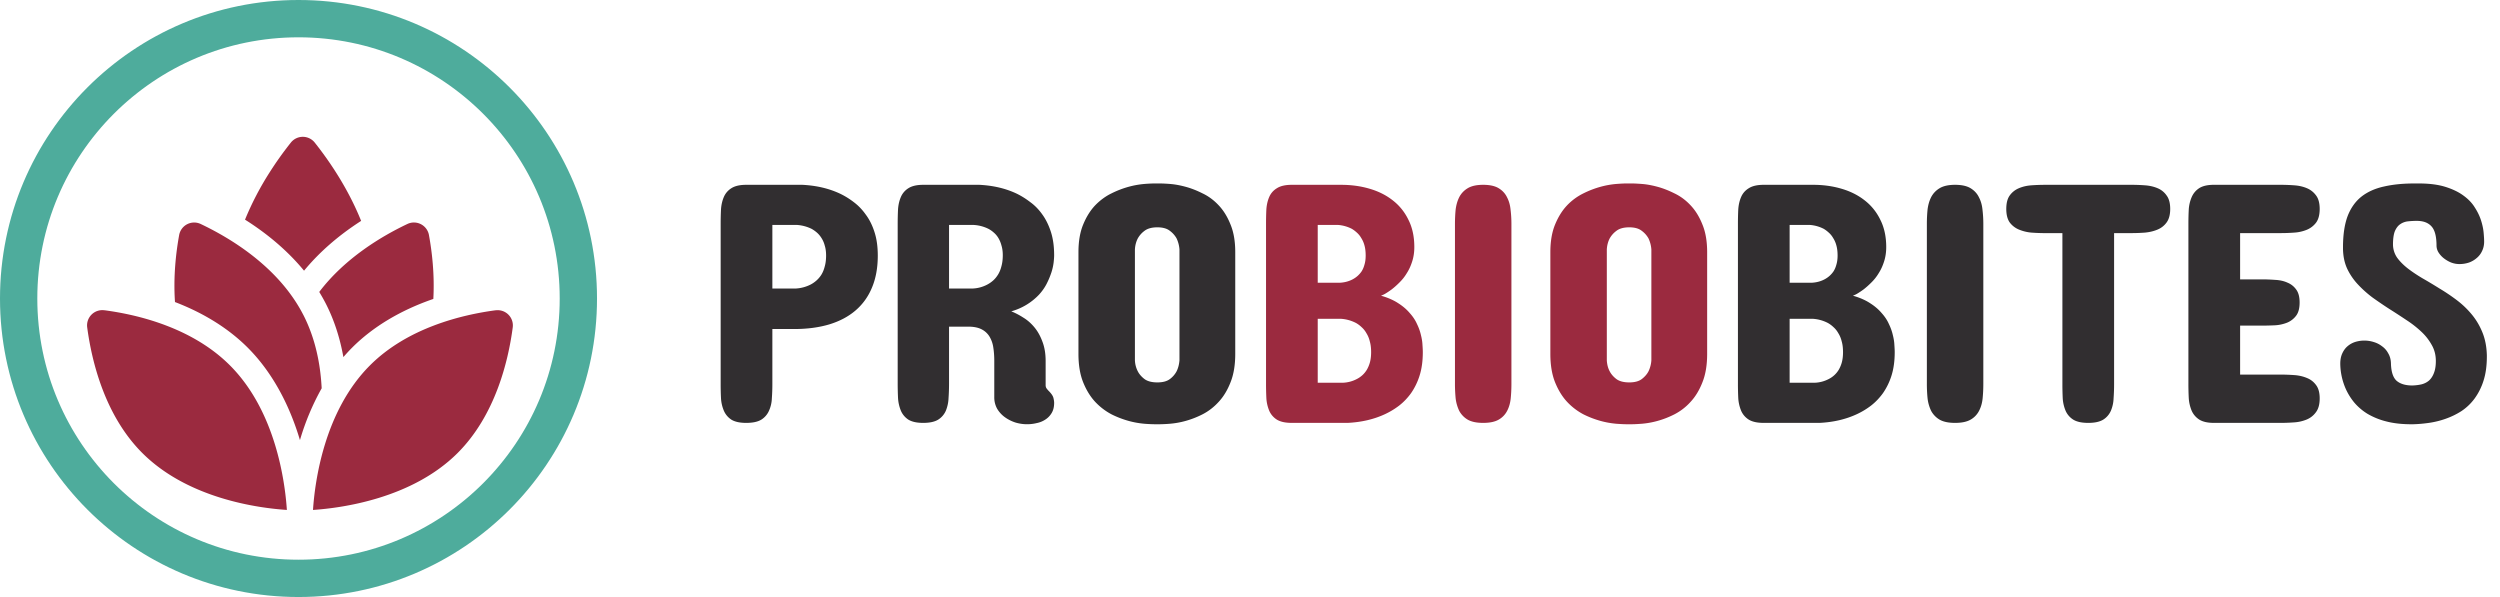
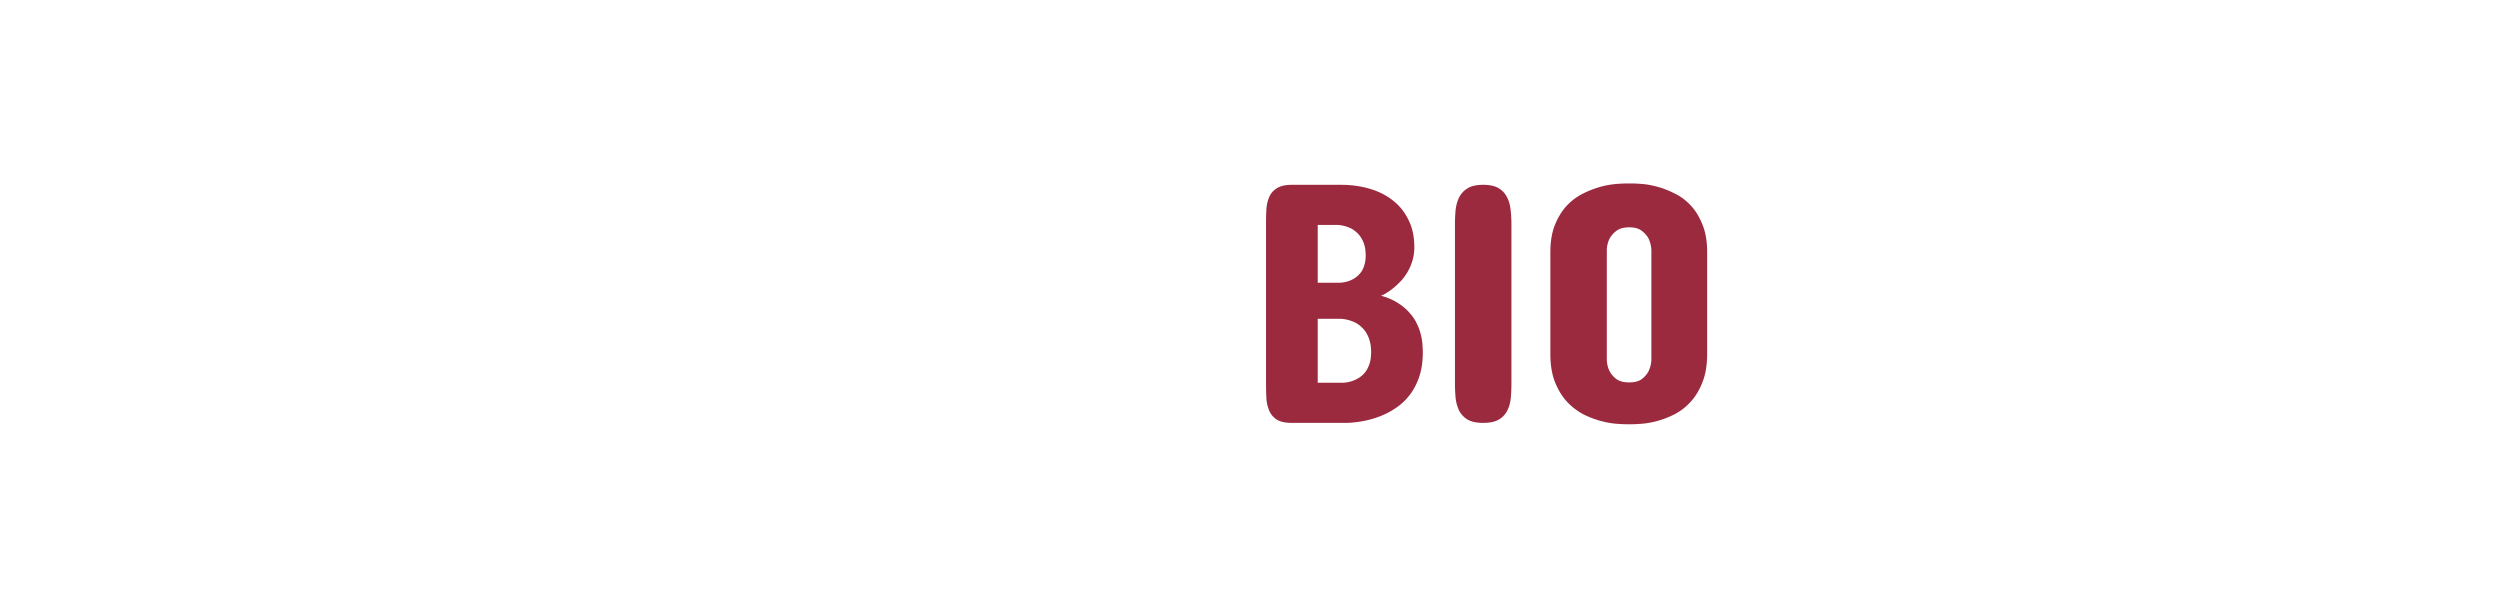
<svg xmlns="http://www.w3.org/2000/svg" width="201" height="48" fill="none">
-   <circle cx="24" cy="24" r="22.5" stroke="#4EAC9C" stroke-width="3" />
-   <path fill="#9B2A3F" d="M24.445 21.764c1.216-1.478 2.761-2.83 4.59-4.004-1.06-2.636-2.575-4.842-3.73-6.296a1.225 1.225 0 0 0-1.92 0 27.66 27.66 0 0 0-1.7 2.383A23.838 23.838 0 0 0 19.7 17.66c1.896 1.197 3.499 2.587 4.748 4.107l-.003-.003ZM25.668 23.474c.185.305.36.613.52.924.665 1.295 1.14 2.745 1.42 4.312.23-.265.464-.521.708-.765 1.679-1.68 3.903-3.008 6.524-3.91.107-1.954-.103-3.77-.353-5.141a1.227 1.227 0 0 0-1.731-.887c-2.06.978-5.022 2.74-7.088 5.464v.003ZM24.388 25.32c-1.95-3.802-5.76-6.128-8.25-7.31a1.226 1.226 0 0 0-1.734.89c-.259 1.43-.475 3.34-.335 5.385 2.325.89 4.312 2.13 5.845 3.663 1.871 1.87 3.306 4.422 4.202 7.438a19.999 19.999 0 0 1 1.747-4.168c-.098-1.93-.5-3.996-1.472-5.894l-.003-.003ZM8.388 24.946a1.226 1.226 0 0 0-1.377 1.377c.366 2.737 1.414 7.083 4.428 10.096 3.672 3.673 9.32 4.428 11.626 4.58-.155-2.306-.908-7.953-4.58-11.625-3.023-3.023-7.363-4.069-10.093-4.431l-.004.003ZM39.844 24.946c-2.736.366-7.082 1.414-10.096 4.428-3.681 3.681-4.43 9.322-4.583 11.626 2.304-.156 7.954-.908 11.629-4.58 3.023-3.023 4.068-7.363 4.43-10.094a1.226 1.226 0 0 0-1.377-1.377l-.003-.003Z" />
-   <path fill="#312E30" d="M62.098 26.453v4.43c0 .392-.014.775-.041 1.148a2.634 2.634 0 0 1-.233.998 1.596 1.596 0 0 1-.615.711c-.283.173-.688.26-1.217.26-.51 0-.907-.087-1.19-.26a1.623 1.623 0 0 1-.6-.71 3.027 3.027 0 0 1-.233-.999 23.483 23.483 0 0 1-.028-1.148V17.977c0-.392.01-.775.028-1.149.027-.374.105-.706.232-.998a1.54 1.54 0 0 1 .602-.697c.282-.182.679-.274 1.19-.274h4.51c1.131.055 2.143.292 3.036.711.383.183.752.41 1.108.684.364.273.688.61.97 1.012.292.392.524.861.697 1.408.174.538.26 1.162.26 1.873 0 .975-.155 1.832-.465 2.57-.3.73-.742 1.345-1.326 1.846-.574.492-1.28.866-2.119 1.121-.83.246-1.768.37-2.816.37h-1.75Zm1.859-3.254a3.001 3.001 0 0 0 1.23-.328c.155-.082.306-.187.452-.314a2.22 2.22 0 0 0 .396-.465c.119-.192.21-.415.274-.67.073-.255.109-.547.109-.875 0-.31-.037-.579-.11-.807a2.03 2.03 0 0 0-.26-.601 1.951 1.951 0 0 0-.368-.438 2.575 2.575 0 0 0-.424-.3 3.177 3.177 0 0 0-1.162-.315h-1.996v5.113h1.859Zm8.217-5.222c0-.392.01-.775.028-1.149.027-.374.105-.706.232-.998a1.54 1.54 0 0 1 .602-.697c.282-.182.679-.274 1.19-.274h4.51c1.122.055 2.125.292 3.009.711.373.183.738.41 1.093.684.365.264.689.597.971.998.283.392.51.857.684 1.395.173.537.26 1.162.26 1.873 0 .145-.014.341-.041.587a4.37 4.37 0 0 1-.178.793 6.364 6.364 0 0 1-.37.89c-.154.309-.36.605-.615.888a4.862 4.862 0 0 1-2.242 1.353c.32.128.643.296.97.506.329.2.625.46.89.78.264.318.478.701.642 1.148.173.447.26.966.26 1.558v1.942c0 .11.027.2.082.273.055.073.11.137.164.192.219.218.346.41.383.574.036.155.055.282.055.383 0 .319-.064.588-.192.806a1.575 1.575 0 0 1-.506.534 1.91 1.91 0 0 1-.697.287 3.258 3.258 0 0 1-1.709-.041 3.08 3.08 0 0 1-.848-.424 2.257 2.257 0 0 1-.629-.684 1.88 1.88 0 0 1-.232-.943v-2.899c0-.4-.027-.77-.082-1.107a2.321 2.321 0 0 0-.315-.875 1.571 1.571 0 0 0-.642-.574c-.273-.137-.629-.205-1.066-.205h-1.532v4.566c0 .401-.013.793-.04 1.176a2.973 2.973 0 0 1-.22 1.025 1.596 1.596 0 0 1-.615.711c-.282.173-.683.26-1.203.26-.51 0-.907-.087-1.19-.26a1.623 1.623 0 0 1-.6-.71 3.197 3.197 0 0 1-.233-1.026 24.763 24.763 0 0 1-.028-1.176V17.977Zm5.989 5.222a2.744 2.744 0 0 0 1.23-.328 2.37 2.37 0 0 0 .451-.314c.146-.128.278-.287.397-.479.118-.191.21-.415.273-.67.073-.255.11-.551.11-.889 0-.3-.037-.565-.11-.792a2.236 2.236 0 0 0-.26-.616 1.788 1.788 0 0 0-.382-.437 2.045 2.045 0 0 0-.424-.287 3.024 3.024 0 0 0-1.176-.301h-1.969v5.113h1.86Zm8.545-2.926c0-.875.128-1.617.383-2.228.255-.62.579-1.135.97-1.545.402-.41.84-.73 1.313-.957a7.617 7.617 0 0 1 1.395-.533 7.047 7.047 0 0 1 1.23-.219 12 12 0 0 1 .807-.041h.465a12 12 0 0 1 .806.041c.365.027.77.1 1.217.219.447.118.907.296 1.38.533.484.228.917.547 1.3.957.392.41.71.925.957 1.545.255.61.383 1.353.383 2.228v8.176c0 .903-.128 1.668-.383 2.297-.246.629-.565 1.153-.957 1.572-.383.42-.816.752-1.3.998a7.262 7.262 0 0 1-1.38.534 6.774 6.774 0 0 1-1.217.218 12 12 0 0 1-.806.041h-.465a12 12 0 0 1-.807-.04 7.047 7.047 0 0 1-1.23-.22 7.617 7.617 0 0 1-1.395-.533 5.015 5.015 0 0 1-1.312-.998c-.392-.419-.716-.943-.971-1.572-.255-.629-.383-1.394-.383-2.297v-8.176Zm4.54 8.696a2.1 2.1 0 0 0 .232.888c.118.228.296.433.533.616.246.182.592.273 1.039.273.437 0 .775-.091 1.012-.273a1.87 1.87 0 0 0 .533-.616c.127-.255.205-.551.232-.888v-8.914a2.504 2.504 0 0 0-.232-.889 1.925 1.925 0 0 0-.533-.602c-.237-.191-.575-.287-1.012-.287-.447 0-.793.096-1.04.287a1.925 1.925 0 0 0-.532.602c-.137.264-.215.56-.233.889v8.914Zm54.525-14.11c.811 0 1.572.105 2.283.315.72.21 1.344.524 1.873.943.538.42.957.944 1.258 1.572.31.62.465 1.345.465 2.174 0 .429-.06.82-.178 1.176-.109.346-.255.66-.438.943a3.69 3.69 0 0 1-.587.739c-.21.21-.415.392-.616.547a6.62 6.62 0 0 1-.533.355 2.046 2.046 0 0 1-.328.15c.547.155 1.007.356 1.381.602.374.237.683.501.93.793.255.283.451.579.587.889.146.3.251.597.315.888.073.283.114.547.123.793.018.237.027.429.027.575 0 .71-.086 1.34-.259 1.886a5.2 5.2 0 0 1-.684 1.408c-.283.392-.606.73-.971 1.012a6.147 6.147 0 0 1-1.107.67c-.893.42-1.901.656-3.022.711h-4.484c-.52 0-.921-.087-1.203-.26a1.589 1.589 0 0 1-.615-.71 3.174 3.174 0 0 1-.233-1.012 24.173 24.173 0 0 1-.027-1.163V17.977c0-.392.009-.775.027-1.149.028-.374.105-.706.233-.998.127-.292.332-.524.615-.697.282-.182.683-.274 1.203-.274h3.965Zm-1.887 10.774v5.14h1.996a2.62 2.62 0 0 0 1.149-.3 1.963 1.963 0 0 0 .793-.725 2.48 2.48 0 0 0 .259-.615c.064-.237.096-.51.096-.82 0-.338-.036-.63-.109-.875a2.148 2.148 0 0 0-.274-.657 1.832 1.832 0 0 0-.383-.478 2.249 2.249 0 0 0-.437-.328 3.034 3.034 0 0 0-1.203-.342h-1.887Zm0-7.547v4.648h1.75c.392-.018.743-.109 1.053-.273a1.982 1.982 0 0 0 .724-.642c.101-.156.178-.338.233-.547.064-.21.096-.452.096-.725 0-.31-.032-.579-.096-.807a2.045 2.045 0 0 0-.26-.601 1.706 1.706 0 0 0-.355-.438 2.4 2.4 0 0 0-.397-.3 2.895 2.895 0 0 0-1.107-.315h-1.641Zm11.034-.082c0-.392.018-.775.055-1.149.045-.373.141-.706.287-.998.155-.3.382-.542.683-.724.301-.182.716-.274 1.244-.274.529 0 .944.091 1.245.274.3.182.524.424.669.724.155.292.251.625.288.998.045.374.068.757.068 1.149v12.851c0 .401-.018.789-.055 1.163-.036.373-.132.71-.287 1.011a1.71 1.71 0 0 1-.683.711c-.301.173-.716.26-1.245.26-.528 0-.943-.087-1.244-.26a1.823 1.823 0 0 1-.683-.71 3.168 3.168 0 0 1-.287-1.012 11.8 11.8 0 0 1-.055-1.163V18.005Zm16.448-3.145c.364 0 .729.014 1.093.041.374.028.711.105 1.012.233.301.127.542.323.725.588.191.255.287.615.287 1.08 0 .456-.096.816-.287 1.08a1.678 1.678 0 0 1-.725.574c-.301.128-.638.21-1.012.246-.364.027-.729.041-1.093.041h-1.395v12.14c0 .393-.014.776-.041 1.15a2.803 2.803 0 0 1-.219.997 1.589 1.589 0 0 1-.615.711c-.282.173-.683.26-1.203.26s-.921-.087-1.203-.26a1.589 1.589 0 0 1-.615-.71 3.035 3.035 0 0 1-.233-.999 23.872 23.872 0 0 1-.027-1.148v-12.14h-1.395c-.364 0-.733-.014-1.107-.042a3.41 3.41 0 0 1-.998-.246 1.764 1.764 0 0 1-.738-.574c-.183-.265-.274-.625-.274-1.08 0-.465.091-.825.274-1.08.191-.265.437-.46.738-.588.301-.128.633-.205.998-.233.374-.027.743-.04 1.107-.04h6.946Zm11.99 0c.365 0 .734.014 1.108.041.374.028.711.105 1.012.233.3.127.546.323.738.588.191.255.287.615.287 1.08 0 .465-.096.83-.287 1.094a1.777 1.777 0 0 1-.738.574 3.17 3.17 0 0 1-1.012.232 15.21 15.21 0 0 1-1.108.041h-3.253v3.719h1.722c.365 0 .729.014 1.094.041.374.018.702.091.984.219.292.118.529.305.711.56.183.246.274.593.274 1.04 0 .455-.091.806-.274 1.052a1.726 1.726 0 0 1-.711.56 3.12 3.12 0 0 1-.984.22c-.365.018-.729.027-1.094.027h-1.722v3.937h3.253c.365 0 .734.014 1.108.041.374.027.711.105 1.012.233.3.118.546.31.738.574.191.255.287.61.287 1.066 0 .474-.1.843-.301 1.108-.191.264-.437.46-.738.588a3.17 3.17 0 0 1-1.012.232c-.374.027-.738.041-1.094.041h-5.359c-.51 0-.907-.091-1.189-.273a1.623 1.623 0 0 1-.602-.711 3.148 3.148 0 0 1-.232-1.012 22.63 22.63 0 0 1-.028-1.148V18.003c0-.392.009-.775.028-1.149a3.01 3.01 0 0 1 .232-.998c.128-.3.328-.542.602-.724.282-.182.679-.274 1.189-.274h5.359Zm9.038 4.813a1.9 1.9 0 0 0 .328 1.039c.219.3.502.588.848.861.355.274.756.543 1.203.807.447.255.902.529 1.367.82.474.283.934.593 1.381.93.447.337.848.72 1.203 1.148.356.429.643.912.861 1.45.219.537.338 1.148.356 1.832v.109c0 .747-.091 1.4-.273 1.955a4.946 4.946 0 0 1-.725 1.436 4.207 4.207 0 0 1-1.053.998c-.401.255-.825.46-1.271.615a6.856 6.856 0 0 1-1.34.328c-.447.064-.871.1-1.272.11h-.136c-.775 0-1.454-.078-2.037-.233a5.684 5.684 0 0 1-1.504-.615 4.439 4.439 0 0 1-1.053-.903 4.916 4.916 0 0 1-.656-1.039 5.17 5.17 0 0 1-.465-2.078c0-.319.054-.597.164-.834.109-.237.251-.428.424-.574.182-.155.387-.269.615-.342a2.496 2.496 0 0 1 1.463 0c.255.073.483.187.683.342.21.146.379.337.506.574.137.228.21.497.219.807.018.683.173 1.153.465 1.408.292.246.711.37 1.258.37.273-.01.524-.042.752-.096.237-.064.437-.17.601-.315.164-.155.292-.355.383-.602.1-.255.15-.574.15-.957 0-.474-.109-.902-.328-1.285a4.315 4.315 0 0 0-.834-1.066 8.422 8.422 0 0 0-1.189-.93c-.447-.3-.903-.597-1.367-.889-.465-.3-.921-.61-1.368-.93a8.923 8.923 0 0 1-1.189-1.066 4.959 4.959 0 0 1-.861-1.271c-.21-.465-.319-.994-.328-1.586v-.219c.009-.975.136-1.786.382-2.433.256-.647.625-1.162 1.108-1.545.492-.383 1.094-.652 1.804-.807.711-.164 1.527-.246 2.448-.246h.355c.839 0 1.55.091 2.133.273.583.183 1.066.415 1.449.698.392.282.698.601.916.957.228.355.397.706.506 1.052.109.347.178.67.205.971.028.301.041.543.041.725 0 .273-.054.524-.164.752-.1.218-.241.405-.424.56a1.932 1.932 0 0 1-.629.37 2.363 2.363 0 0 1-.779.122c-.219 0-.437-.04-.656-.123a2.476 2.476 0 0 1-.588-.341 1.867 1.867 0 0 1-.424-.465 1.059 1.059 0 0 1-.164-.547c0-.748-.137-1.267-.41-1.559-.264-.291-.656-.437-1.176-.437-.246 0-.487.014-.724.04a1.338 1.338 0 0 0-.616.233c-.173.119-.314.306-.424.56-.1.256-.15.616-.15 1.08Z" />
  <path fill="#9B2A3F" d="M107.832 14.86c.811 0 1.572.104 2.283.314.72.21 1.344.524 1.873.943.538.42.957.944 1.258 1.572.31.62.465 1.345.465 2.174 0 .429-.06.82-.178 1.176-.109.346-.255.66-.438.943a3.659 3.659 0 0 1-.588.739 6.36 6.36 0 0 1-.615.547 6.62 6.62 0 0 1-.533.355 2.046 2.046 0 0 1-.328.15c.547.155 1.007.356 1.381.602.373.237.683.501.929.793.256.283.452.579.588.889.146.3.251.597.315.888.073.283.114.547.123.793.018.237.027.429.027.575 0 .71-.086 1.34-.26 1.886a5.198 5.198 0 0 1-.683 1.408c-.283.392-.606.73-.971 1.012a6.182 6.182 0 0 1-1.107.67c-.893.42-1.901.656-3.022.711h-4.484c-.52 0-.921-.087-1.203-.26a1.589 1.589 0 0 1-.615-.71 3.148 3.148 0 0 1-.233-1.012 24.173 24.173 0 0 1-.027-1.163V17.977c0-.392.009-.775.027-1.149.027-.374.105-.706.233-.998.127-.292.332-.524.615-.697.282-.182.683-.274 1.203-.274h3.965Zm-1.887 10.773v5.14h1.996a2.623 2.623 0 0 0 1.149-.3c.145-.073.287-.169.423-.287.137-.119.26-.265.369-.438.11-.182.196-.387.26-.615.064-.237.096-.51.096-.82 0-.338-.036-.63-.109-.875a2.148 2.148 0 0 0-.274-.657 1.832 1.832 0 0 0-.383-.478 2.249 2.249 0 0 0-.437-.328 3.034 3.034 0 0 0-1.203-.342h-1.887Zm0-7.547v4.648h1.75c.392-.018.743-.109 1.053-.273a1.982 1.982 0 0 0 .724-.642c.101-.156.178-.338.233-.547.064-.21.095-.452.095-.725 0-.31-.031-.579-.095-.807a2.045 2.045 0 0 0-.26-.601 1.706 1.706 0 0 0-.355-.438 2.4 2.4 0 0 0-.397-.3 2.895 2.895 0 0 0-1.107-.315h-1.641Zm11.034-.082c0-.392.018-.775.054-1.149.046-.373.142-.706.288-.998.154-.3.382-.542.683-.724.301-.182.716-.274 1.244-.274.529 0 .944.091 1.244.274.301.182.525.424.67.724.155.292.251.625.287.998.046.374.069.757.069 1.149v12.851c0 .401-.018.789-.055 1.163-.036.373-.132.71-.287 1.011a1.707 1.707 0 0 1-.684.711c-.3.173-.715.26-1.244.26-.528 0-.943-.087-1.244-.26a1.816 1.816 0 0 1-.683-.71 3.195 3.195 0 0 1-.288-1.012 12.122 12.122 0 0 1-.054-1.163V18.005Zm7.67 2.27c0-.876.128-1.618.383-2.23.255-.619.579-1.134.971-1.544a4.65 4.65 0 0 1 1.312-.957 7.606 7.606 0 0 1 1.395-.533 7.04 7.04 0 0 1 1.23-.219c.365-.027.634-.041.807-.041h.465c.173 0 .442.014.806.041.365.027.771.1 1.217.219.447.118.907.296 1.381.533.483.228.916.547 1.299.957.392.41.711.925.957 1.545.255.61.383 1.353.383 2.228v8.176c0 .903-.128 1.668-.383 2.297-.246.629-.565 1.153-.957 1.572a4.55 4.55 0 0 1-1.299.998 7.256 7.256 0 0 1-1.381.534 6.757 6.757 0 0 1-1.217.218c-.364.028-.633.041-.806.041h-.465c-.173 0-.442-.013-.807-.04a7.04 7.04 0 0 1-1.23-.22 7.606 7.606 0 0 1-1.395-.533 5.01 5.01 0 0 1-1.312-.998c-.392-.419-.716-.943-.971-1.572-.255-.629-.383-1.394-.383-2.297v-8.176Zm4.539 8.695c.019.337.096.633.233.888.118.228.296.433.533.616.246.182.592.273 1.039.273.437 0 .775-.091 1.012-.273.237-.183.414-.388.533-.616a2.41 2.41 0 0 0 .232-.888v-8.914a2.51 2.51 0 0 0-.232-.889 1.93 1.93 0 0 0-.533-.602c-.237-.191-.575-.287-1.012-.287-.447 0-.793.096-1.039.287a1.918 1.918 0 0 0-.533.602c-.137.264-.214.56-.233.889v8.914Z" />
</svg>